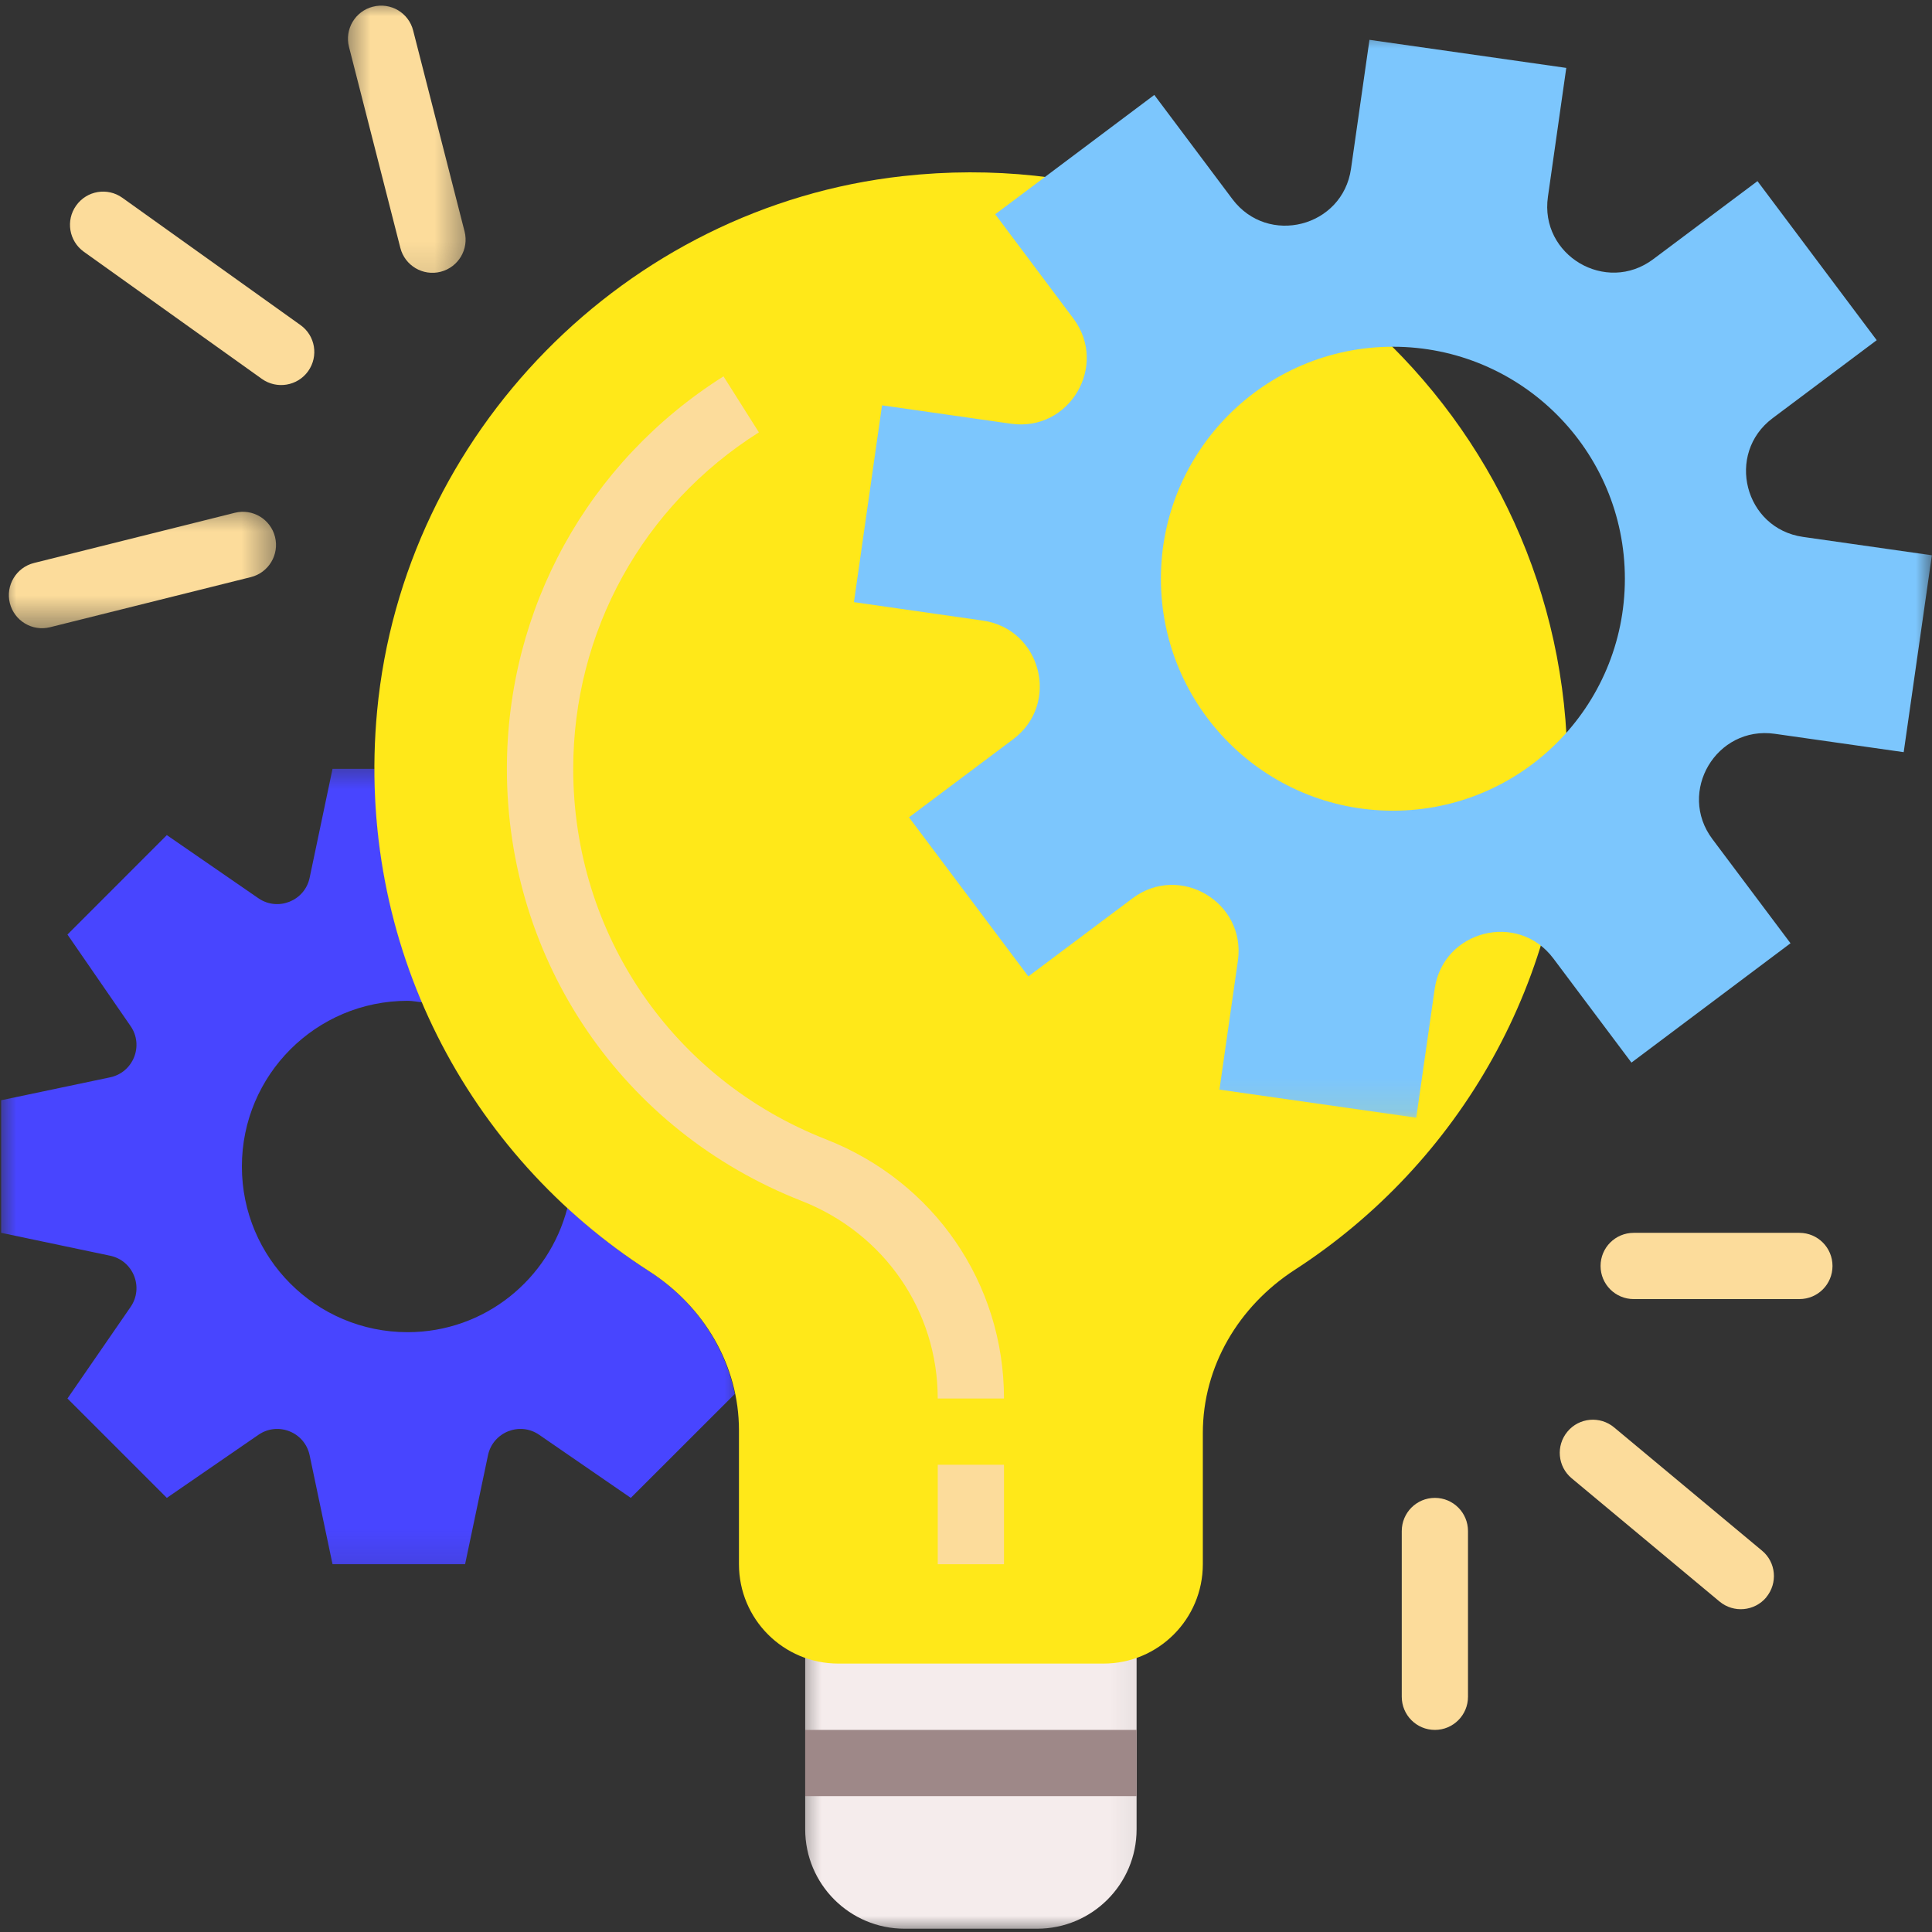
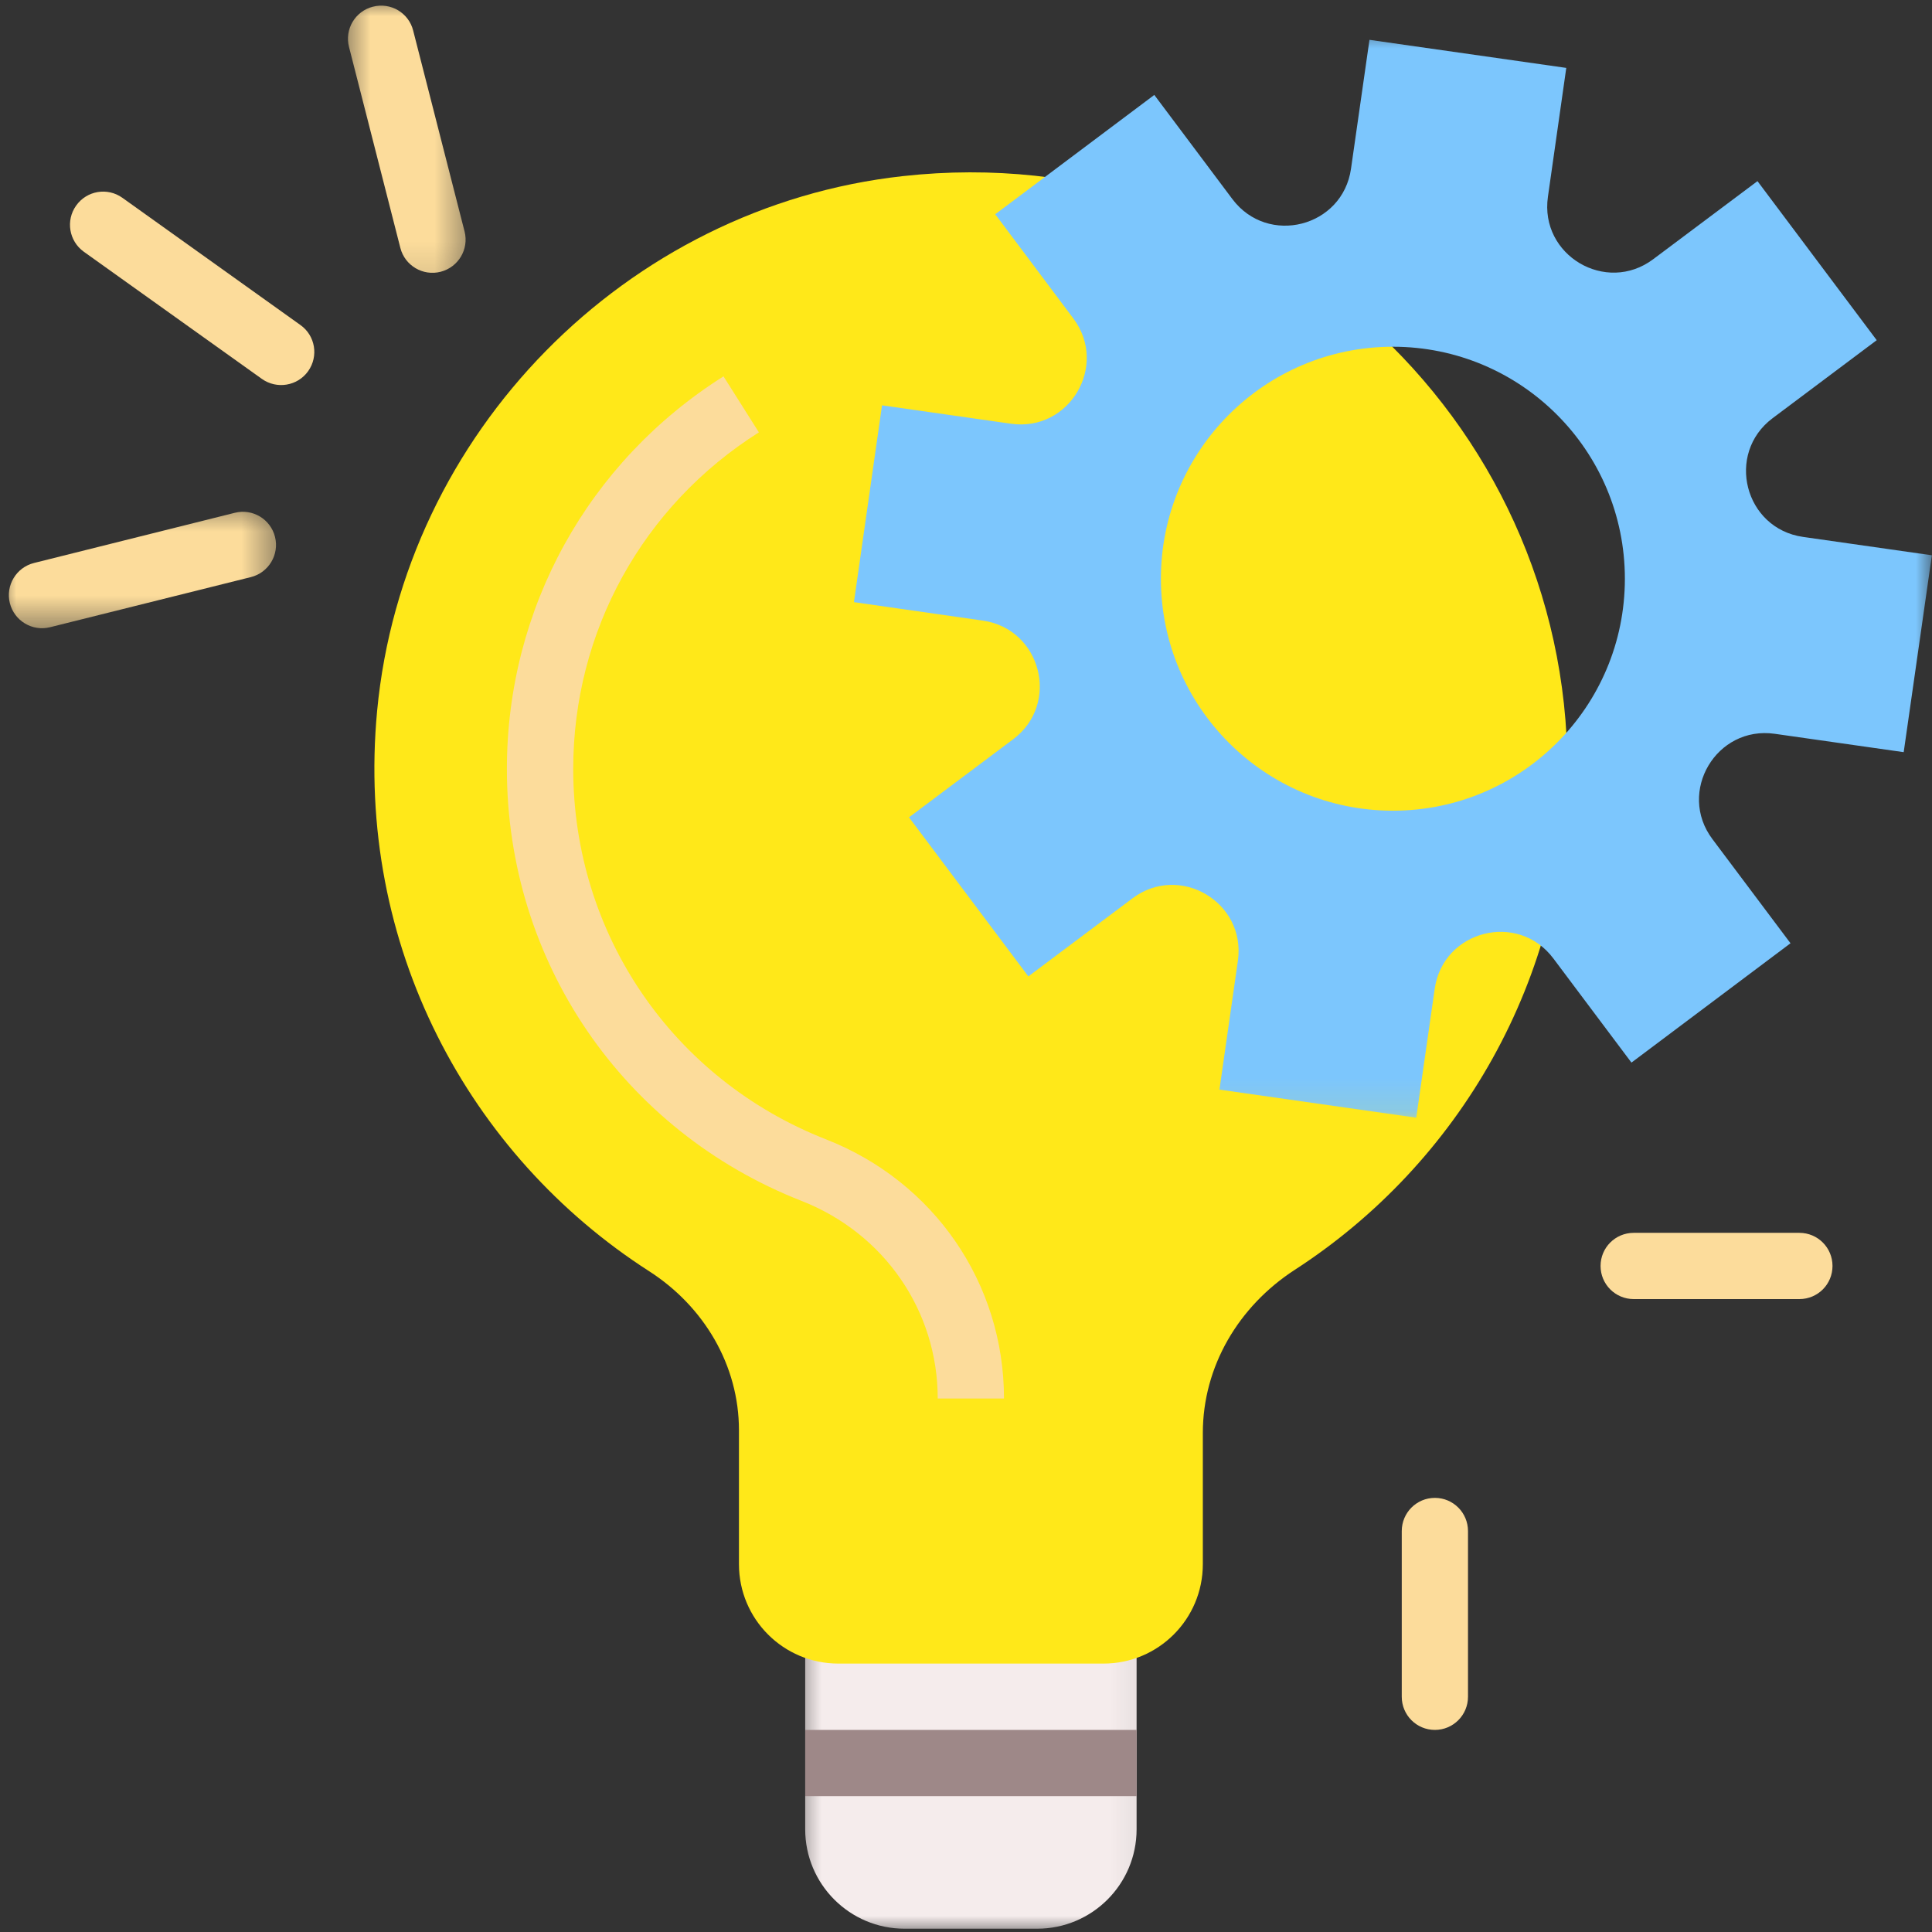
<svg xmlns="http://www.w3.org/2000/svg" width="60" height="60" viewBox="0 0 60 60" fill="none">
  <rect x="0" y="0" width="60" height="60" fill="#333333" stroke="none" />
  <mask id="mask0_871_323" style="mask-type:luminance" maskUnits="userSpaceOnUse" x="24" y="50" width="12" height="11">
    <path d="M24.588 50.216H35.921V60H24.588V50.216Z" fill="white" />
  </mask>
  <g mask="url(#mask0_871_323)">
    <path d="M25.006 56.81C25.006 58.516 26.389 59.898 28.094 59.898H32.209C33.915 59.898 35.298 58.516 35.298 56.81V50.635H25.006V56.81Z" fill="#F5ECEC" />
  </g>
  <mask id="mask1_871_323" style="mask-type:luminance" maskUnits="userSpaceOnUse" x="0" y="23" width="24" height="26">
    <path d="M0 23.549H23.258V48.883H0V23.549Z" fill="white" />
  </mask>
  <g mask="url(#mask1_871_323)">
-     <path d="M20.158 39.477C19.254 38.896 18.408 38.237 17.621 37.513C17.048 39.729 15.053 41.372 12.658 41.372C9.816 41.372 7.512 39.07 7.512 36.226C7.512 33.385 9.816 31.081 12.658 31.081C12.814 31.081 12.962 31.114 13.116 31.128C12.168 28.901 11.637 26.45 11.637 23.877H10.327L9.616 27.26C9.465 27.979 8.629 28.312 8.025 27.896L5.181 25.935L2.095 29.023L4.056 31.867C4.473 32.471 4.139 33.307 3.418 33.458L0.035 34.169V38.286L3.418 38.997C4.139 39.148 4.473 39.982 4.056 40.588L2.095 43.432L5.181 46.518L8.025 44.56C8.632 44.141 9.465 44.477 9.616 45.195L10.327 48.578H14.444L15.155 45.195C15.306 44.477 16.142 44.141 16.746 44.56L19.59 46.518L22.822 43.289C22.499 41.729 21.535 40.362 20.158 39.477Z" fill="#4845FF" />
-   </g>
+     </g>
  <path d="M48.678 23.878C48.678 12.953 39.217 4.234 28.043 5.469C19.436 6.419 12.527 13.453 11.712 22.076C11.025 29.362 14.561 35.883 20.157 39.477C21.861 40.571 22.949 42.396 22.949 44.419V48.578C22.949 50.284 24.329 51.664 26.035 51.664H34.27C35.975 51.664 37.355 50.284 37.355 48.578V44.505C37.355 42.432 38.47 40.565 40.207 39.438C45.306 36.138 48.678 30.404 48.678 23.878Z" fill="#FFE819" />
  <mask id="mask2_871_323" style="mask-type:luminance" maskUnits="userSpaceOnUse" x="25" y="0" width="35" height="35">
    <path d="M25.922 0.883H59.998V34.883H25.922V0.883Z" fill="white" />
  </mask>
  <g mask="url(#mask2_871_323)">
    <path d="M55.048 12.989L58.283 10.565L54.58 5.625L51.343 8.049C49.876 9.151 47.811 7.927 48.072 6.112L48.642 2.109L42.53 1.237L41.957 5.239C41.699 7.055 39.374 7.651 38.272 6.182L35.848 2.948L30.908 6.654L33.332 9.888C34.434 11.354 33.21 13.419 31.395 13.159L27.392 12.588L26.52 18.7L30.522 19.273C32.337 19.534 32.934 21.857 31.465 22.958L28.23 25.383L31.936 30.323L35.171 27.898C36.637 26.797 38.702 28.021 38.444 29.836L37.871 33.839L43.983 34.711L44.556 30.708C44.816 28.893 47.139 28.297 48.241 29.766L50.666 33L55.606 29.294L53.181 26.06C52.08 24.594 53.303 22.529 55.119 22.789L59.121 23.359L59.996 17.245L55.994 16.674C54.178 16.414 53.582 14.091 55.048 12.989ZM43.259 25.177C39.28 25.177 36.053 21.953 36.053 17.974C36.053 13.995 39.28 10.768 43.259 10.768C47.238 10.768 50.462 13.995 50.462 17.974C50.462 21.953 47.238 25.177 43.259 25.177Z" fill="#7CC6FD" />
  </g>
  <path d="M25.008 53.724H35.3V55.781H25.008V53.724Z" fill="#9E8888" />
-   <path d="M29.123 45.489H31.18V48.578H29.123V45.489Z" fill="#FCDC9B" />
  <path d="M31.18 43.432H29.122C29.122 40.711 27.464 38.305 24.898 37.297C19.336 35.12 15.742 29.852 15.742 23.878C15.742 18.904 18.258 14.346 22.469 11.688L23.568 13.427C19.958 15.708 17.802 19.612 17.802 23.878C17.802 29 20.883 33.513 25.651 35.383C29.011 36.698 31.18 39.857 31.18 43.432Z" fill="#FCDC9B" />
  <path d="M55.882 40.344H50.736C50.168 40.344 49.707 39.886 49.707 39.315C49.707 38.748 50.165 38.287 50.736 38.287H55.882C56.449 38.287 56.91 38.745 56.91 39.315C56.91 39.886 56.452 40.344 55.882 40.344Z" fill="#FCDC9B" />
-   <path d="M53.402 49.737L48.809 45.909C48.374 45.547 48.314 44.898 48.678 44.461C49.04 44.023 49.691 43.966 50.126 44.328L54.72 48.156C55.158 48.518 55.215 49.166 54.853 49.604V49.607C54.488 50.041 53.84 50.101 53.402 49.737Z" fill="#FCDC9B" />
  <path d="M44.562 53.724C43.992 53.724 43.533 53.263 43.533 52.695V47.549C43.533 46.979 43.992 46.518 44.562 46.518C45.13 46.518 45.59 46.979 45.59 47.549V52.695C45.59 53.263 45.13 53.724 44.562 53.724Z" fill="#FCDC9B" />
  <mask id="mask3_871_323" style="mask-type:luminance" maskUnits="userSpaceOnUse" x="0" y="15" width="9" height="5">
    <path d="M0 15.549H8.591V19.549H0V15.549Z" fill="white" />
  </mask>
  <g mask="url(#mask3_871_323)">
    <path d="M0.306 18.732C0.168 18.182 0.504 17.622 1.056 17.484L7.293 15.925C7.845 15.787 8.403 16.122 8.541 16.674C8.679 17.224 8.343 17.784 7.793 17.922L1.554 19.479C1.004 19.617 0.444 19.281 0.306 18.732Z" fill="#FCDC9B" />
  </g>
  <path d="M8.134 11.768L2.603 7.818C2.142 7.487 2.035 6.844 2.366 6.383C2.697 5.919 3.337 5.812 3.801 6.143L9.33 10.094C9.793 10.422 9.9 11.065 9.569 11.528C9.239 11.989 8.598 12.096 8.134 11.768Z" fill="#FCDC9B" />
  <mask id="mask4_871_323" style="mask-type:luminance" maskUnits="userSpaceOnUse" x="10" y="0" width="5" height="9">
    <path d="M10.588 0H14.588V8.883H10.588V0Z" fill="white" />
  </mask>
  <g mask="url(#mask4_871_323)">
    <path d="M12.433 7.698L10.839 1.458C10.698 0.909 11.029 0.349 11.579 0.208H11.581C12.131 0.065 12.693 0.398 12.831 0.948L14.428 7.19C14.568 7.74 14.235 8.299 13.685 8.44C13.136 8.581 12.573 8.25 12.433 7.698Z" fill="#FCDC9B" />
  </g>
</svg>